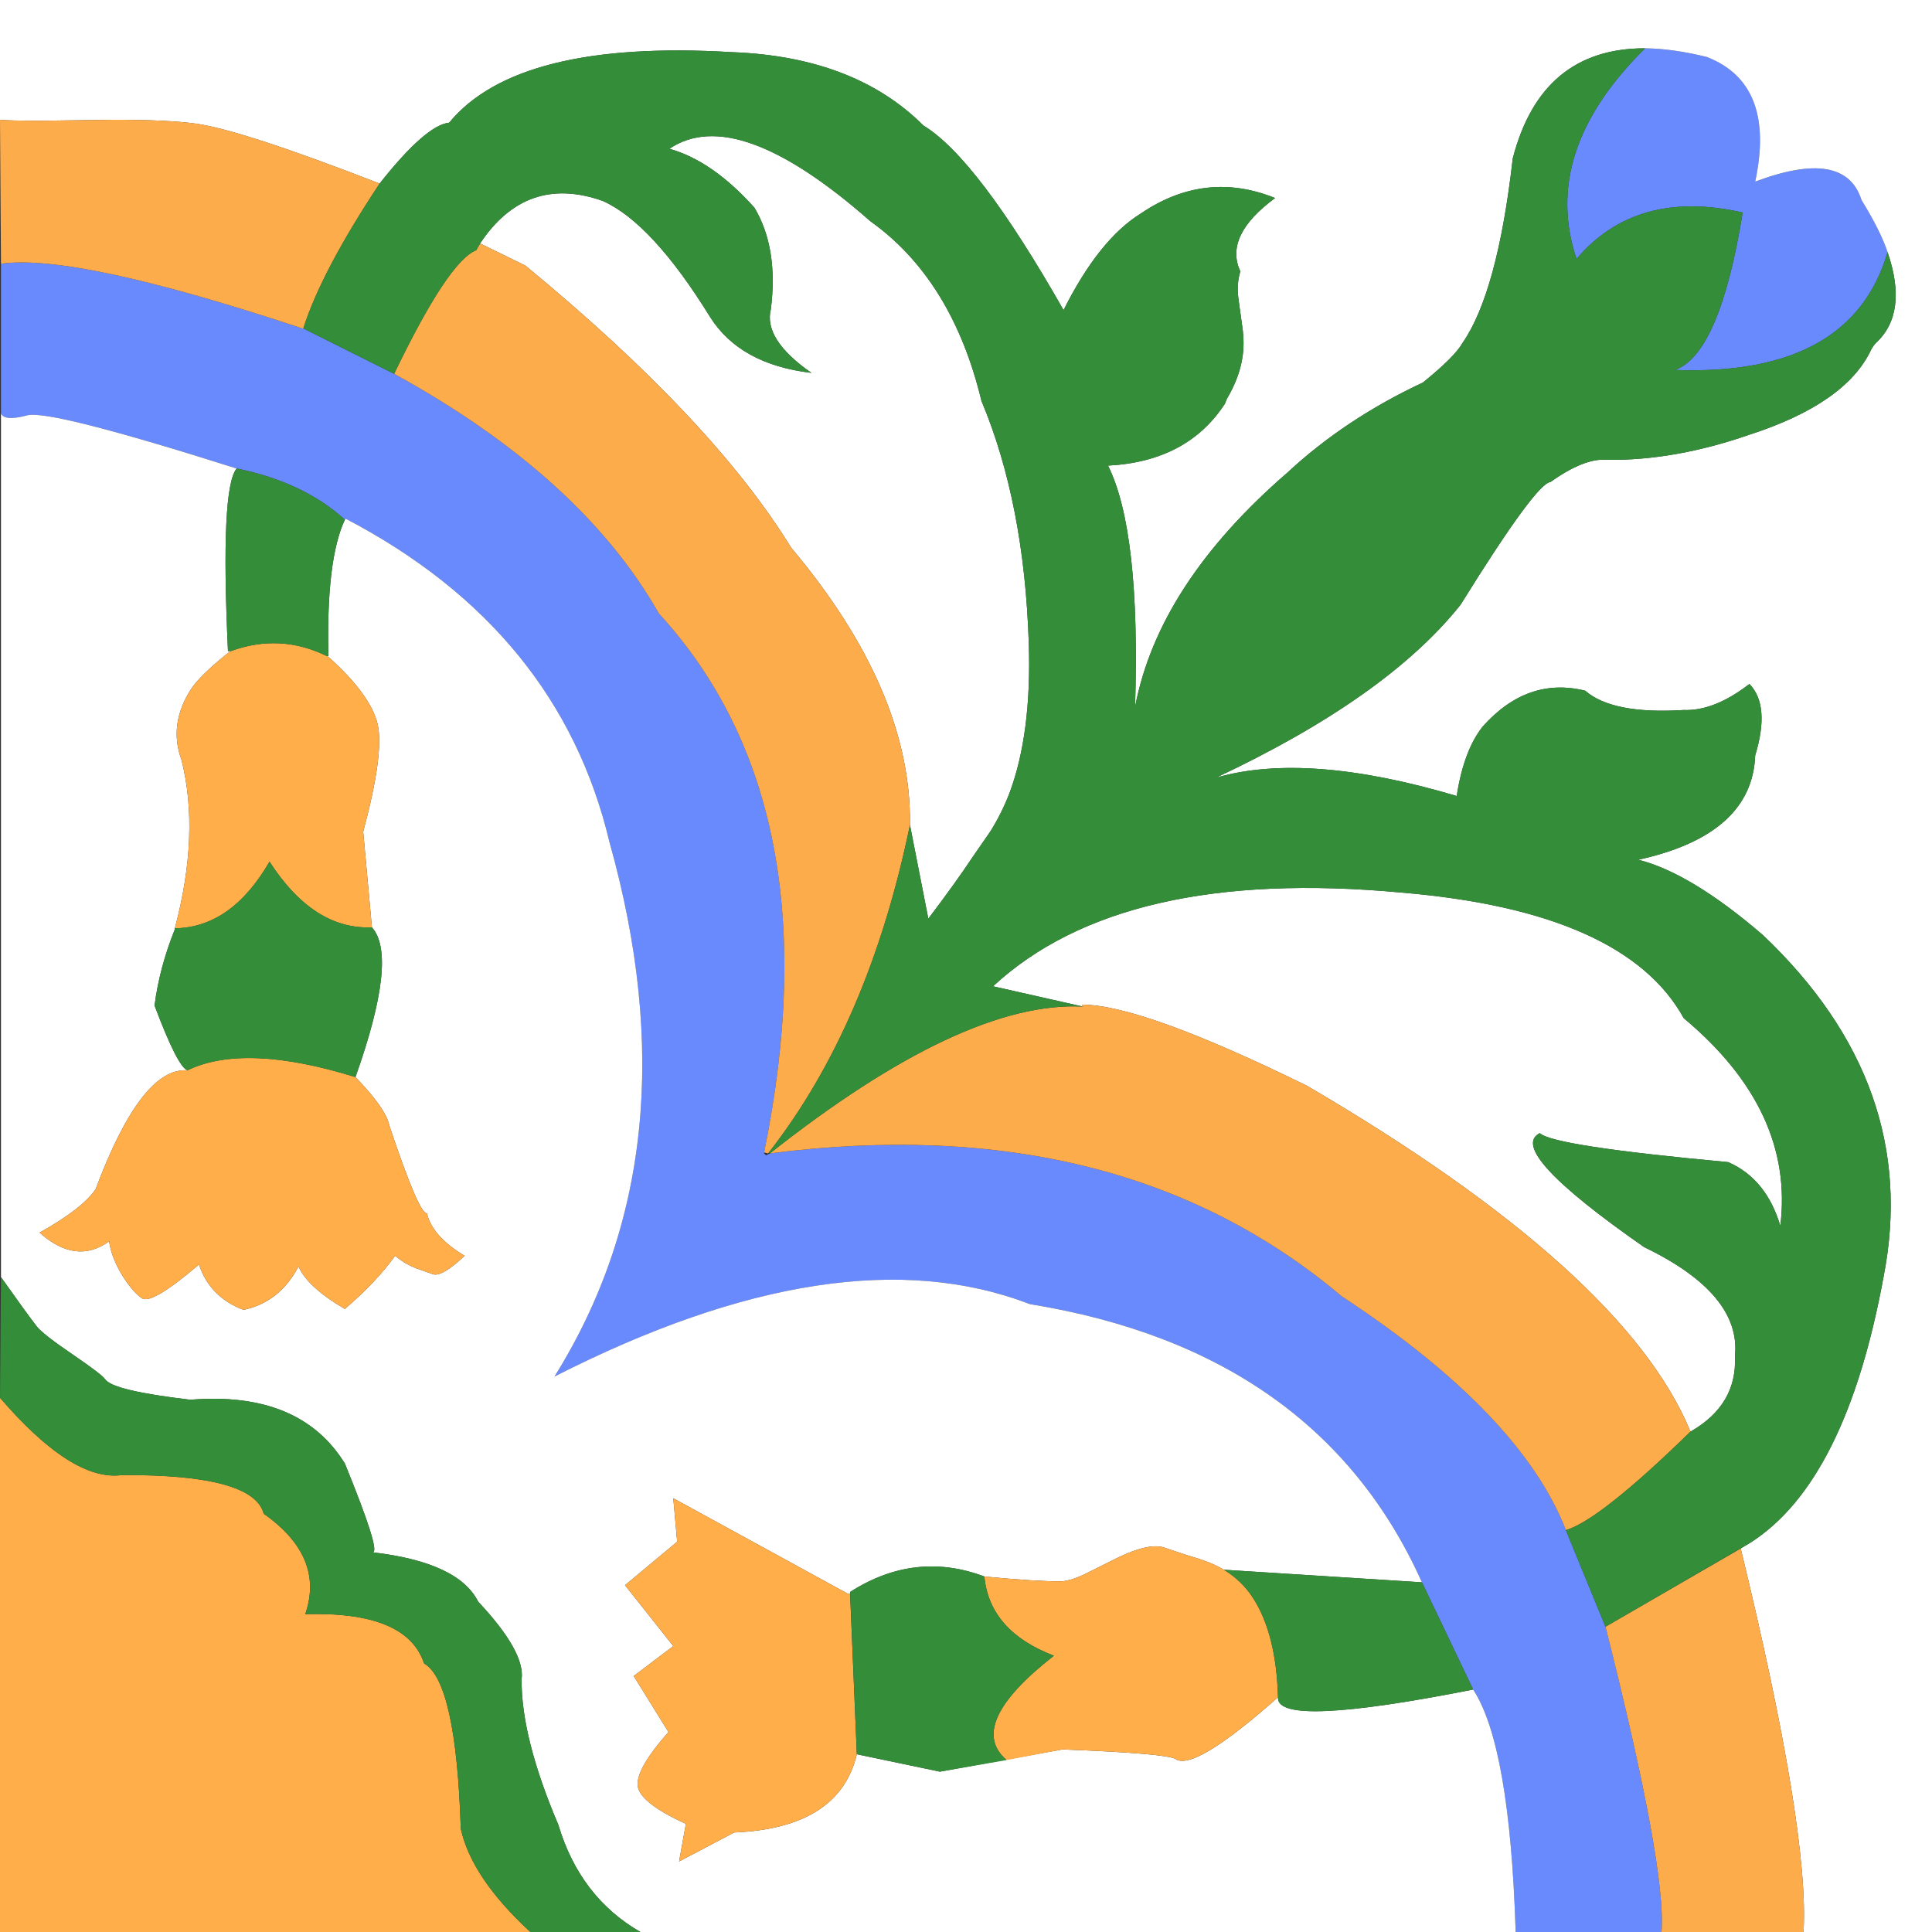
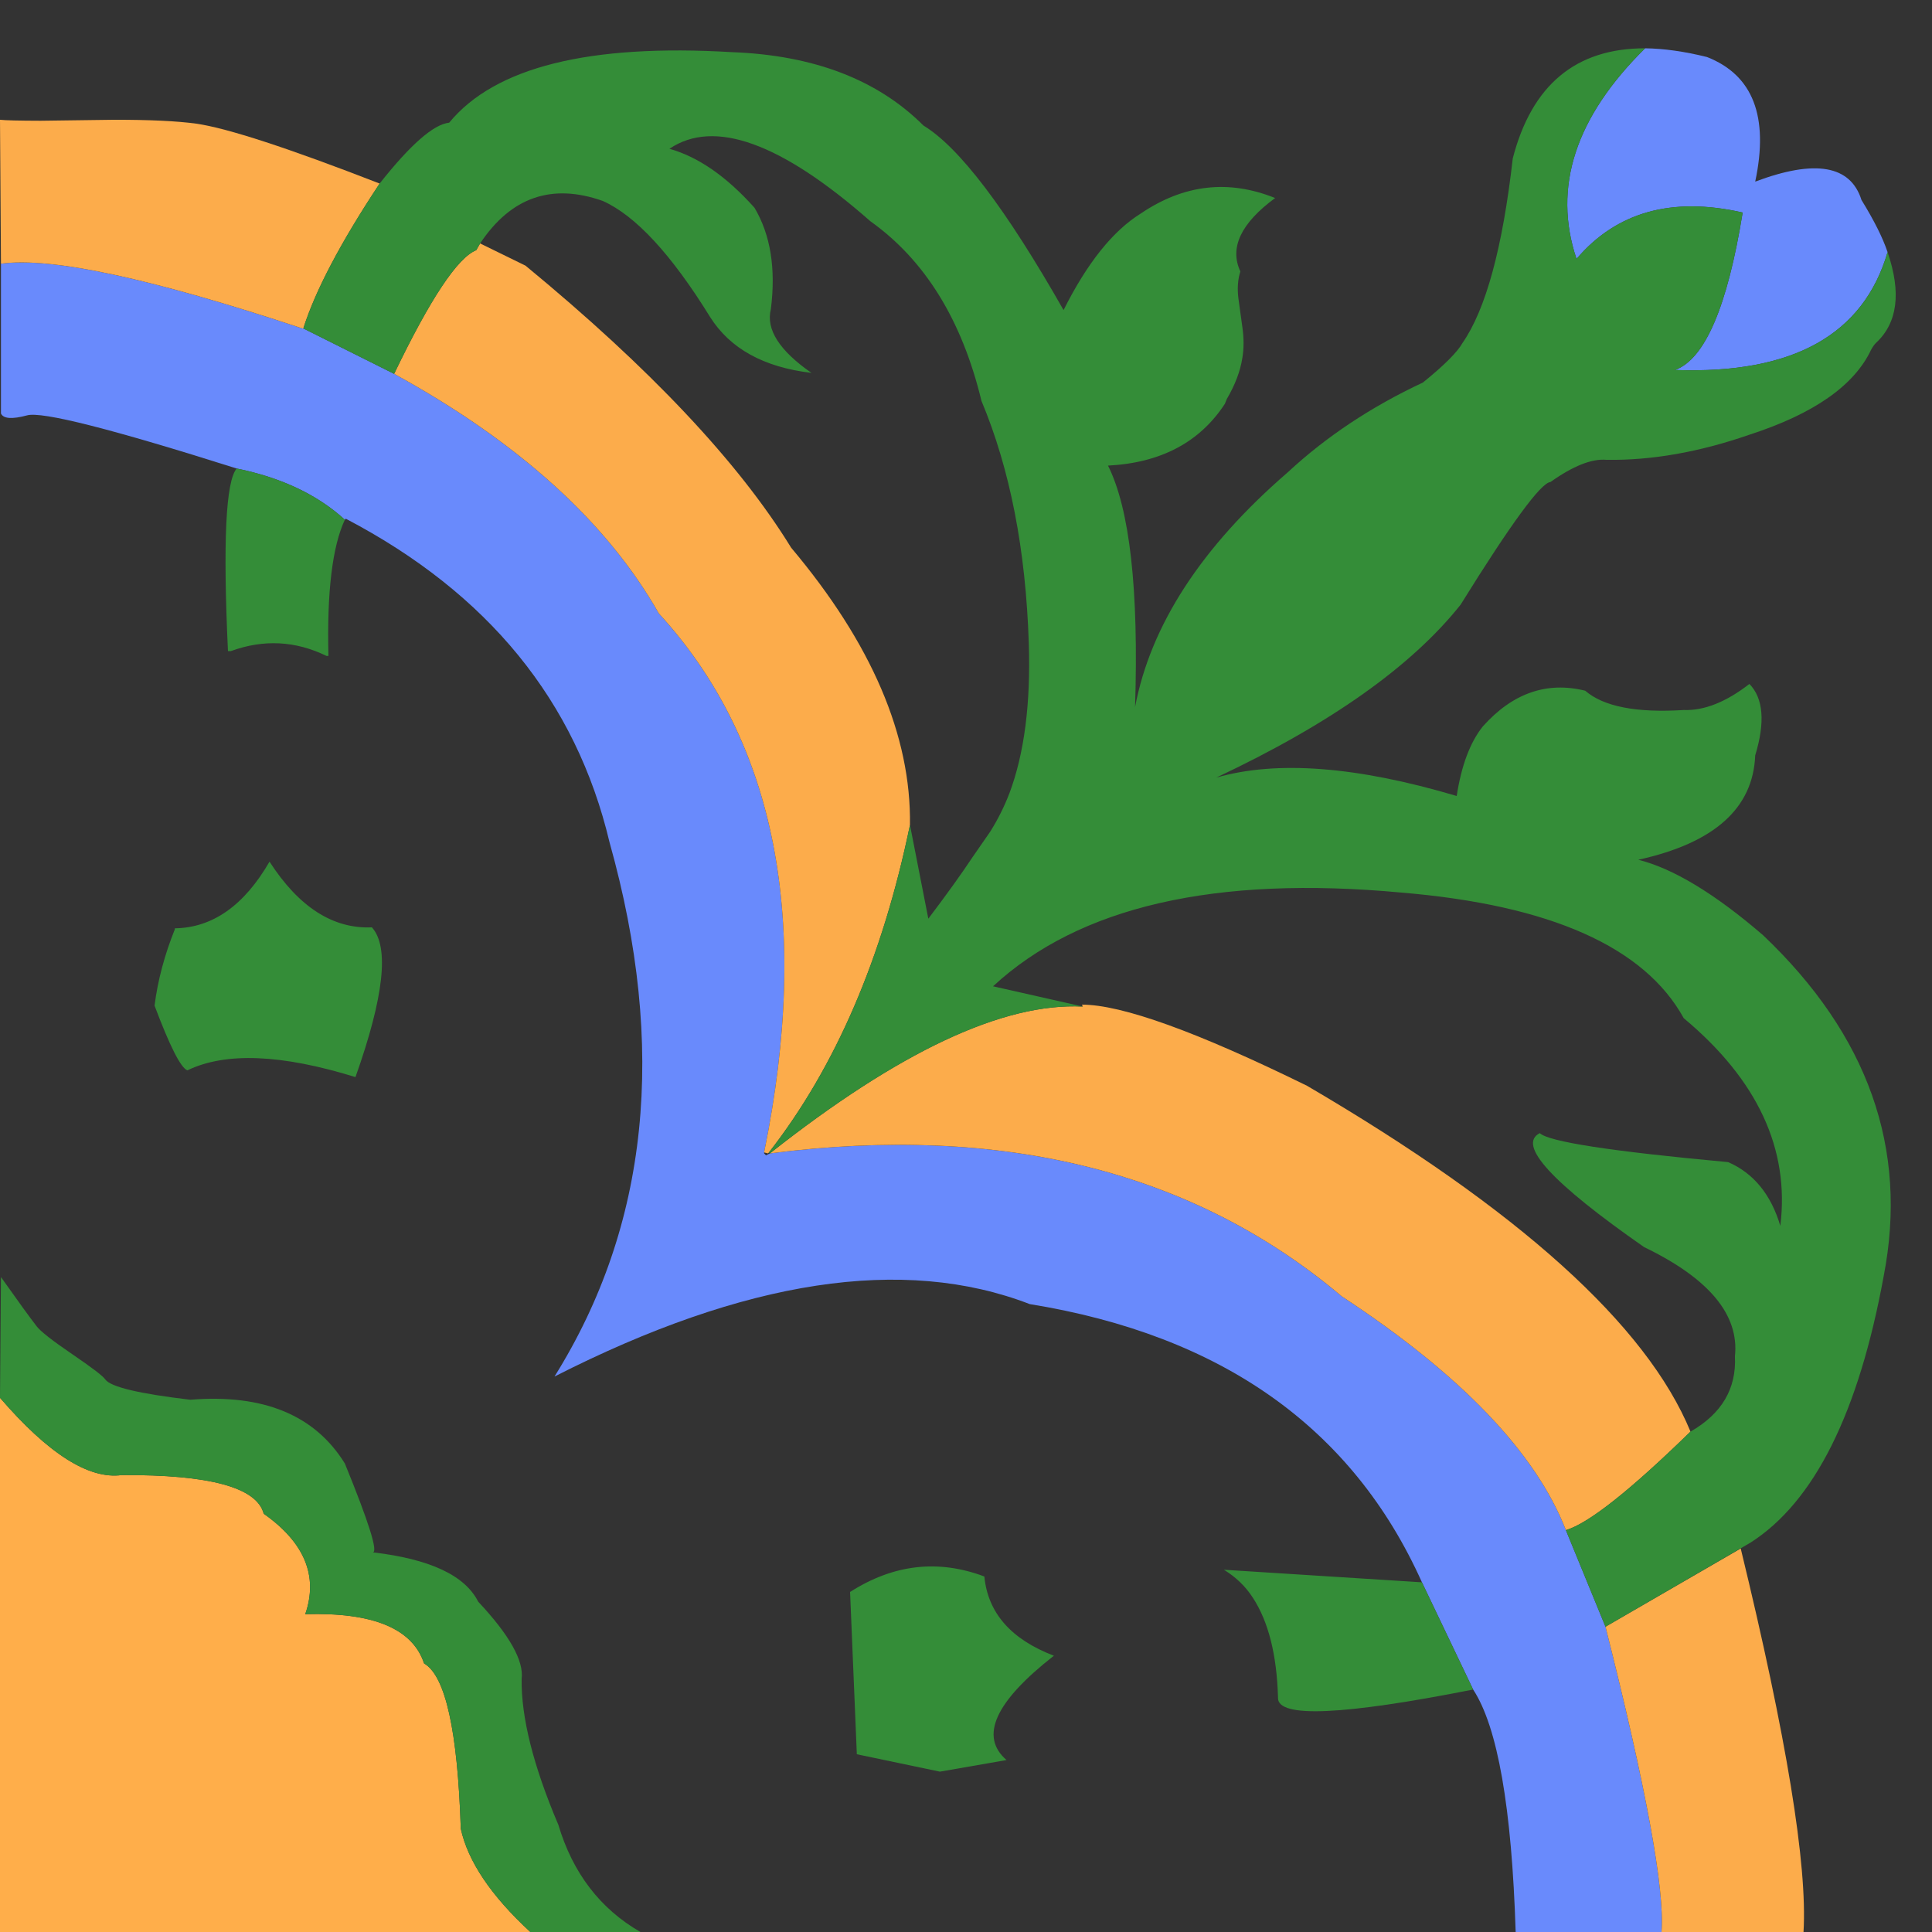
<svg xmlns="http://www.w3.org/2000/svg" version="1.1" id="_x31_" x="0px" y="0px" width="404px" height="404px" viewBox="0 0 404 404" enable-background="new 0 0 404 404" xml:space="preserve">
  <rect x="0" y="0" width="404" height="404" fill="#333333" stroke="none" />
  <g id="areacolor">
    <path fill-rule="evenodd" clip-rule="evenodd" fill="#FFAE4A" d="M55.144,316.532c8.545,6.021,11.441,13.023,8.688,21.009   c14.16-0.43,22.441,3.002,24.848,10.301c4.466,2.572,7.023,14.09,7.674,34.546c1.483,6.825,6.328,14.029,14.546,21.612H0V292.293   c10.092,11.705,18.579,17.09,25.451,16.16C43.825,308.342,53.719,311.037,55.144,316.532z" />
    <path fill-rule="evenodd" clip-rule="evenodd" fill="#698AFC" d="M356.933,11.919c9.626,3.76,12.995,12.443,10.1,26.059   c12.522-4.71,19.929-3.428,22.22,3.835c2.652,4.308,4.467,7.942,5.457,10.909c-5.055,17.32-19.869,25.534-44.439,24.646   c6.236-2.261,10.951-13.237,14.139-32.928c-14.787-3.361-26.369-0.13-34.746,9.698c-5.021-14.969-0.244-29.649,14.342-44.038   C347.926,10.147,352.233,10.755,356.933,11.919z M308.05,353.299c-3.57-7.477-7.137-14.949-10.708-22.422   c-14.486-32.268-41.824-51.659-82.011-58.177c-26.41-10.183-59.539-5.133-99.382,15.149   c19.715-31.551,23.554-68.786,11.513-111.707c-7.007-29.527-25.388-52.082-55.148-67.67l-0.201,0.205   c-5.74-5.24-13.284-8.806-22.622-10.708C23.348,89.689,8.739,85.984,5.654,86.86c-3.145,0.84-4.959,0.707-5.453-0.402v-31.31   c10.463-1.452,31.472,3.058,63.022,13.533h0.205l18.985,9.492c26.051,14.31,44.499,31.006,55.349,50.098   c24.536,26.773,31.875,64.344,22.019,112.718v0.201l0.402,0.402c0.272-0.131,0.541-0.266,0.809-0.402   c48.721-6.215,88.584,3.748,119.586,29.893c24.936,16.381,40.559,32.676,46.863,48.887l8.281,20.2   c8.514,33.72,12.42,54.997,11.717,63.831h-30.5C316.126,377.992,313.163,361.091,308.05,353.299z" />
-     <path fill-rule="evenodd" clip-rule="evenodd" fill="#FFFFFF" d="M344.004,10.1c-14.476-0.012-23.699,7.662-27.673,23.029   c-2.126,18.697-5.63,31.555-10.503,38.581c-1.08,1.929-3.842,4.687-8.285,8.281c-10.798,5.05-20.227,11.311-28.279,18.788   c-18.042,15.604-28.683,31.965-31.914,49.083c0.785-24.56-1.101-41.394-5.657-50.5c11.035-0.568,19.183-4.876,24.441-12.925   l0.406-1.01c1.724-2.943,2.802-5.772,3.231-8.486c0.355-2.044,0.355-4.265,0-6.664l-0.809-5.858c-0.261-2.115-0.127-4,0.406-5.658   c-2.313-4.963,0.114-10.084,7.271-15.351c-9.742-3.926-19.104-2.849-28.08,3.231c-5.842,3.626-11.231,10.36-16.159,20.2   c-12.054-21.194-21.818-34.056-29.29-38.582c-9.591-9.587-22.922-14.704-39.998-15.351c-29.898-1.787-49.628,3.129-59.184,14.744   c-3.263,0.343-8.112,4.588-14.546,12.728c-19.131-7.433-31.926-11.607-38.38-12.522c-3.977-0.548-9.701-0.816-17.17-0.809   L8.482,25.25C3.917,25.242,1.089,25.175,0,25.049V0h404v404h-26.867c0.836-14.006-3.539-40.735-13.131-80.192l2.021-1.216   c13.339-8.502,22.63-27.088,27.878-55.75c5.172-26.647-3.248-50.418-25.25-71.304c-10.061-8.664-18.748-13.915-26.059-15.758   c15.855-3.483,24.007-10.755,24.44-21.817c2.114-6.952,1.712-11.935-1.211-14.945c-4.884,3.788-9.461,5.606-13.737,5.453   c-9.919,0.623-16.787-0.722-20.603-4.04c-8.053-1.981-15.189,0.513-21.411,7.472c-2.66,3.334-4.479,8.183-5.457,14.546   c-20.887-6.206-37.654-7.484-50.295-3.839c23.83-11.22,40.861-23.273,51.104-36.159c10.539-16.965,16.8-25.514,18.788-25.652   c4.742-3.369,8.647-4.916,11.714-4.647c9.434,0.146,19.398-1.606,29.897-5.251c13.446-4.352,21.933-10.277,25.451-17.777   c0.354-0.627,0.69-1.101,1.01-1.413c4.525-4.19,5.335-10.518,2.427-18.989c-0.99-2.967-2.805-6.601-5.457-10.909   c-2.291-7.263-9.697-8.545-22.22-3.835c2.896-13.615-0.474-22.299-10.1-26.059C352.233,10.755,347.926,10.147,344.004,10.1z    M203.412,179.172c-2.41,3.63-5.507,7.938-9.291,12.929l-3.839-19.592c0.265-18.653-8.021-37.978-24.843-57.977   c-10.96-17.84-29.476-37.5-55.55-58.982l-9.496-4.647c6.455-9.689,15.004-12.652,25.656-8.885   c6.861,3.077,14.333,11.157,22.421,24.24c4.17,6.632,11.24,10.538,21.21,11.713c-6.723-4.671-9.552-9.114-8.486-13.331   c1.069-8.51-0.075-15.58-3.433-21.21c-5.847-6.534-11.773-10.641-17.778-12.321c9.351-6.32,23.356-1.271,42.018,15.15   c11.406,8.127,19.151,20.65,23.23,37.571c5.974,14.247,9.271,31.148,9.898,50.701c0.411,12.585-0.938,23.021-4.04,31.31   c-1.093,2.844-2.438,5.539-4.04,8.08L203.412,179.172z M321.988,236.947c-4.793,2.411,2.482,10.357,21.814,23.834   c13.584,6.549,19.912,14.156,18.988,22.828c0.34,6.766-2.758,12.017-9.291,15.753c-9.205-22.311-35.938-46.417-80.196-72.313   c-23.036-11.311-38.724-16.969-47.063-16.969l0.201,0.402l-18.787-4.241c18.025-16.685,46.507-23.218,85.447-19.592   c31.112,2.612,50.771,11.366,58.982,26.259c15.438,12.886,22.172,27.361,20.199,43.431c-1.953-6.565-5.59-11.011-10.904-13.331   C336.949,240.759,323.819,238.738,321.988,236.947z M255.933,328.25c-0.884-0.517-1.827-0.99-2.829-1.412   c-1.219-0.502-2.836-1.042-4.845-1.617l-4.849-1.618c-2.281-0.762-5.981,0.181-11.11,2.829c-3.578,1.803-5.464,2.746-5.657,2.828   c-2.06,0.939-3.678,1.408-4.85,1.412c-3.625,0.012-8.943-0.327-15.954-1.01c-9.654-3.637-19.017-2.561-28.079,3.235v0.402h-0.406   l-36.561-19.999l0.809,9.09l-10.909,9.091l10.1,12.728l-8.281,6.262l7.271,11.717c-4.292,4.833-6.446,8.471-6.462,10.904   c0.008,2.459,3.374,5.221,10.1,8.285l-1.417,7.875l11.517-6.06c14.657-0.615,23.21-6.067,25.652-16.361l17.371,3.638l25.657-4.647   c14.569,0.56,22.448,1.235,23.632,2.021c2.608,1.716,9.745-2.593,21.412-12.93v0.205c0.074,4.154,13.674,3.551,40.806-1.818   c5.113,7.792,8.076,24.693,8.89,50.701H133.924c-8.427-4.856-14.152-12.329-17.17-22.422c-5.228-12.289-7.788-22.456-7.673-30.5   c0.481-3.796-2.549-9.186-9.09-16.16c-2.758-5.48-10.1-8.917-22.019-10.306c1.101-0.13-0.852-6.324-5.859-18.583   c-6.269-10.127-17.043-14.569-32.32-13.33c-10.735-1.263-16.657-2.68-17.773-4.242c-0.485-0.717-2.774-2.465-6.869-5.254   c-4.198-2.861-6.687-4.814-7.476-5.855c-1.397-1.799-3.886-5.231-7.473-10.305V86.458c0.493,1.109,2.308,1.243,5.453,0.402   c3.085-0.875,17.694,2.829,43.836,11.11c-2.285,2.71-2.888,15.434-1.819,38.179h0.607c-0.201,0.13-0.402,0.264-0.607,0.402   c-3.819,3.062-6.376,5.551-7.678,7.476c-3.211,4.948-3.886,9.931-2.02,14.945c2.557,10.266,2.087,21.979-1.413,35.148v0.201   c-2.166,5.397-3.578,10.716-4.241,15.959c3.204,8.529,5.496,13.039,6.869,13.536c-6.403-0.466-12.803,7.815-19.19,24.844   c-1.847,2.726-5.752,5.757-11.718,9.09c5.078,4.55,9.926,5.153,14.542,1.819c0.284,2.221,1.227,4.647,2.829,7.271   c1.476,2.308,2.821,3.854,4.04,4.646c1.377,0.904,5.35-1.455,11.919-7.069c1.495,4.529,4.592,7.693,9.291,9.492   c5.062-1.058,8.897-4.087,11.517-9.09c1.247,2.888,4.478,5.851,9.693,8.889c4.419-3.78,7.918-7.484,10.506-11.11   c1.326,1.117,2.809,1.992,4.442,2.628l3.433,1.212c1.231,0.461,3.452-0.817,6.667-3.84c-4.537-2.734-7.161-5.697-7.879-8.889   c-1.101,0.166-3.724-5.965-7.878-18.381c-0.446-2.309-2.805-5.674-7.07-10.1c5.965-16.796,7.109-27.231,3.437-31.311l-1.819-19.999   c2.919-10.881,3.93-18.358,3.03-22.421c-0.959-4.123-4.392-8.837-10.301-14.14c-0.134-0.083-0.269-0.15-0.407-0.201h0.407   c-0.332-13.367,0.813-22.859,3.432-28.481l0.201-0.205c29.76,15.588,48.141,38.143,55.148,67.67   c12.041,42.921,8.202,80.156-11.513,111.707c39.844-20.282,72.973-25.332,99.382-15.149c40.187,6.518,67.524,25.909,82.011,58.177   L255.933,328.25z" />
    <path fill-rule="evenodd" clip-rule="evenodd" fill="#FCAC4B" d="M226.24,210.08c8.34,0,24.031,5.653,47.067,16.965   c44.255,25.9,70.987,50.007,80.192,72.317c-12.641,12.333-21.328,19.198-26.059,20.603c-6.305-16.207-21.928-32.506-46.863-48.883   c-31.002-26.145-70.865-36.111-119.586-29.896c26.986-21.317,48.804-31.551,65.449-30.703L226.24,210.08z M377.133,404h-29.693   c0.703-8.838-3.203-30.115-11.717-63.835l28.279-16.361C373.594,363.265,377.969,389.994,377.133,404z M23.837,25.045   c7.465-0.008,13.189,0.264,17.17,0.809c6.45,0.916,19.245,5.089,38.38,12.526c-8.127,12.266-13.446,22.366-15.959,30.3h-0.201   C31.673,58.205,10.664,53.692,0.201,55.144L0,25.045c1.093,0.126,3.917,0.193,8.482,0.205L23.837,25.045z M100.393,50.902   l9.496,4.647c26.075,21.479,44.59,41.142,55.55,58.982c16.827,19.999,25.108,39.323,24.843,57.973   c-5.752,27.83-15.584,50.653-29.491,68.479l-0.201,0.202l-0.809-0.202c9.855-48.369,2.517-85.944-22.019-112.713   c-10.85-19.091-29.298-35.792-55.345-50.098c7.543-15.69,13.268-24.307,17.17-25.857C99.852,51.841,100.12,51.368,100.393,50.902z" />
-     <path fill-rule="evenodd" clip-rule="evenodd" fill="#FFAE4A" d="M261.992,334.105c3.251,4.994,5.003,11.93,5.256,20.807   c-11.667,10.333-18.808,14.642-21.416,12.93c-1.184-0.789-9.063-1.461-23.632-2.021l-11.718,2.222   c-5.709-4.928-2.41-12.199,9.898-21.818c-8.955-3.424-13.805-8.943-14.542-16.563c7.011,0.683,12.329,1.018,15.958,1.01   c1.168-0.004,2.786-0.477,4.846-1.412c0.193-0.082,2.079-1.025,5.657-2.828c5.129-2.648,8.829-3.591,11.11-2.829l4.849,1.618   c2.009,0.575,3.626,1.111,4.849,1.613c0.998,0.426,1.941,0.895,2.825,1.416C258.438,329.777,260.457,331.73,261.992,334.105z    M68.68,137.36c5.91,5.303,9.346,10.013,10.301,14.14c0.899,4.063-0.111,11.536-3.03,22.421l1.819,19.999   c-8.131,0.347-15.269-4.233-21.411-13.737c-5.307,9.173-11.907,13.82-19.798,13.938c3.5-13.169,3.969-24.887,1.417-35.148   c-1.866-5.015-1.195-9.998,2.02-14.949c1.298-1.921,3.854-4.415,7.674-7.472c0.205-0.138,0.41-0.276,0.607-0.406   c6.837-2.494,13.501-2.154,19.999,1.01C68.412,137.21,68.546,137.277,68.68,137.36z M97.161,262.6   c-3.211,3.022-5.437,4.301-6.664,3.836l-3.437-1.212c-1.633-0.636-3.113-1.511-4.442-2.624c-2.584,3.626-6.087,7.33-10.506,11.11   c-5.215-3.042-8.447-6.001-9.693-8.889c-2.616,4.999-6.455,8.028-11.517,9.09c-4.699-1.799-7.796-4.968-9.291-9.496   c-6.569,5.618-10.542,7.974-11.919,7.069c-1.219-0.789-2.564-2.339-4.04-4.643c-1.602-2.628-2.544-5.051-2.825-7.271   c-4.62,3.334-9.469,2.727-14.546-1.819c5.965-3.333,9.871-6.364,11.718-9.09c6.391-17.028,12.787-25.313,19.19-24.848   c7.973-3.847,19.691-3.377,35.148,1.417c4.265,4.426,6.621,7.791,7.07,10.1c4.15,12.416,6.774,18.543,7.875,18.381   C90,256.898,92.628,259.861,97.161,262.6z M177.76,333.3l1.413,33.531c-2.442,10.29-10.996,15.746-25.652,16.361l-11.512,6.06   l1.412-7.879c-6.727-3.061-10.092-5.822-10.1-8.281c0.016-2.434,2.17-6.071,6.462-10.908l-7.271-11.713l8.281-6.266l-10.1-12.724   l10.909-9.091l-0.809-9.09l36.565,19.999H177.76z" />
    <path fill-rule="evenodd" clip-rule="evenodd" fill="#348D38" d="M364.408,44.44c-3.188,19.691-7.902,30.667-14.139,32.928   c24.57,0.888,39.385-7.327,44.439-24.646c2.908,8.471,2.099,14.799-2.427,18.989c-0.319,0.312-0.655,0.785-1.01,1.413   c-3.519,7.5-12.005,13.426-25.451,17.777c-10.499,3.646-20.464,5.397-29.897,5.251c-3.066-0.269-6.972,1.278-11.714,4.647   c-1.988,0.138-8.249,8.688-18.788,25.652c-10.242,12.885-27.273,24.938-51.104,36.159c12.641-3.646,29.408-2.367,50.295,3.839   c0.979-6.364,2.797-11.212,5.457-14.546c6.222-6.959,13.358-9.453,21.411-7.472c3.815,3.318,10.684,4.663,20.603,4.04   c4.276,0.154,8.854-1.665,13.737-5.453c2.923,3.01,3.325,7.993,1.211,14.945c-0.434,11.063-8.585,18.334-24.44,21.817   c7.311,1.843,15.998,7.094,26.059,15.758c22.002,20.886,30.422,44.657,25.25,71.304c-5.248,28.662-14.539,47.248-27.878,55.75   l-30.3,17.577l-8.281-20.2c4.73-1.404,13.418-8.273,26.059-20.606c6.533-3.736,9.631-8.987,9.291-15.753   c0.924-8.672-5.404-16.279-18.988-22.828c-19.332-13.477-26.607-21.423-21.814-23.834c1.831,1.791,14.961,3.812,39.391,6.061   c5.314,2.32,8.951,6.766,10.904,13.331c1.973-16.069-4.762-30.545-20.199-43.431c-8.211-14.893-27.87-23.647-58.982-26.259   c-38.94-3.626-67.422,2.908-85.447,19.592l18.787,4.241c-16.646-0.844-38.463,9.39-65.449,30.707l-0.201-0.201   c13.907-17.826,23.739-40.653,29.491-68.479l3.839,19.592c3.784-4.991,6.881-9.299,9.291-12.929l3.638-5.251   c1.603-2.541,2.947-5.236,4.04-8.08c3.102-8.289,4.451-18.725,4.04-31.31c-0.627-19.553-3.925-36.455-9.898-50.701   c-4.08-16.921-11.824-29.444-23.23-37.571c-18.661-16.42-32.667-21.47-42.018-15.15c6.005,1.681,11.931,5.788,17.778,12.321   c3.357,5.63,4.501,12.7,3.433,21.21c-1.065,4.217,1.763,8.66,8.486,13.331c-9.97-1.176-17.04-5.082-21.21-11.713   c-8.088-13.083-15.561-21.163-22.421-24.24c-10.652-3.768-19.202-0.805-25.656,8.885c-0.272,0.47-0.544,0.939-0.809,1.417   c-3.902,1.546-9.623,10.167-17.17,25.854L63.429,68.68c2.513-7.934,7.832-18.034,15.955-30.3   c6.435-8.139,11.283-12.384,14.546-12.728c9.555-11.615,29.286-16.531,59.184-14.744c17.075,0.647,30.406,5.764,39.998,15.351   c7.472,4.525,17.236,17.387,29.29,38.582c4.928-9.84,10.317-16.574,16.159-20.2c8.977-6.08,18.338-7.157,28.08-3.231   c-7.157,5.267-9.584,10.388-7.271,15.351c-0.533,1.657-0.667,3.543-0.406,5.658l0.809,5.858c0.355,2.399,0.355,4.62,0,6.664   c-0.43,2.714-1.508,5.543-3.231,8.486l-0.406,1.01c-5.259,8.048-13.406,12.357-24.441,12.925c4.557,9.106,6.442,25.94,5.657,50.5   c3.231-17.119,13.872-33.48,31.914-49.083c8.053-7.477,17.481-13.738,28.279-18.788c4.443-3.594,7.205-6.352,8.285-8.281   c4.873-7.026,8.377-19.884,10.503-38.581c3.974-15.367,13.197-23.041,27.673-23.029c-14.586,14.389-19.363,29.069-14.342,44.038   C338.039,44.31,349.621,41.079,364.408,44.44z M210.482,368.043l-13.939,2.426l-17.371-3.638l-1.413-33.934   c9.063-5.796,18.425-6.872,28.079-3.235c0.737,7.619,5.587,13.143,14.542,16.566C208.072,355.848,204.773,363.119,210.482,368.043z    M267.244,354.912c-0.253-8.877-2.001-15.813-5.252-20.803c-1.535-2.375-3.555-4.328-6.06-5.859l41.409,2.627   c3.571,7.473,7.138,14.945,10.708,22.422c-27.132,5.369-40.731,5.973-40.806,1.818V354.912z M36.561,194.121   c7.891-0.118,14.491-4.766,19.798-13.938c6.143,9.504,13.28,14.084,21.411,13.737c3.673,4.08,2.529,14.515-3.437,31.311   c-15.454-4.79-27.171-5.264-35.145-1.413c-1.373-0.497-3.666-5.007-6.869-13.536c0.663-5.243,2.075-10.562,4.241-15.959V194.121z    M68.273,137.159c-6.494-3.168-13.161-3.503-19.995-1.01h-0.607c-1.069-22.745-0.466-35.468,1.819-38.179   c9.338,1.901,16.882,5.468,22.622,10.708c-2.62,5.622-3.764,15.114-3.432,28.481H68.273z M109.08,351.078   c-0.114,8.044,2.446,18.211,7.673,30.5c3.019,10.093,8.743,17.565,17.17,22.422h-23.025c-8.218-7.583-13.063-14.787-14.546-21.612   c-0.651-20.456-3.208-31.974-7.674-34.546c-2.407-7.299-10.688-10.73-24.848-10.301c2.754-7.985-0.142-14.988-8.688-21.009   c-1.424-5.495-11.319-8.19-29.692-8.079c-6.873,0.93-15.359-4.455-25.451-16.16l0.201-25.25c3.586,5.073,6.076,8.506,7.473,10.305   c0.789,1.041,3.278,2.994,7.476,5.855c4.095,2.789,6.384,4.537,6.869,5.254c1.116,1.563,7.038,2.979,17.773,4.242   c15.276-1.239,26.051,3.203,32.32,13.33c5.007,12.259,6.959,18.453,5.859,18.583c11.919,1.389,19.261,4.825,22.019,10.306   C106.531,341.893,109.562,347.282,109.08,351.078z" />
  </g>
</svg>